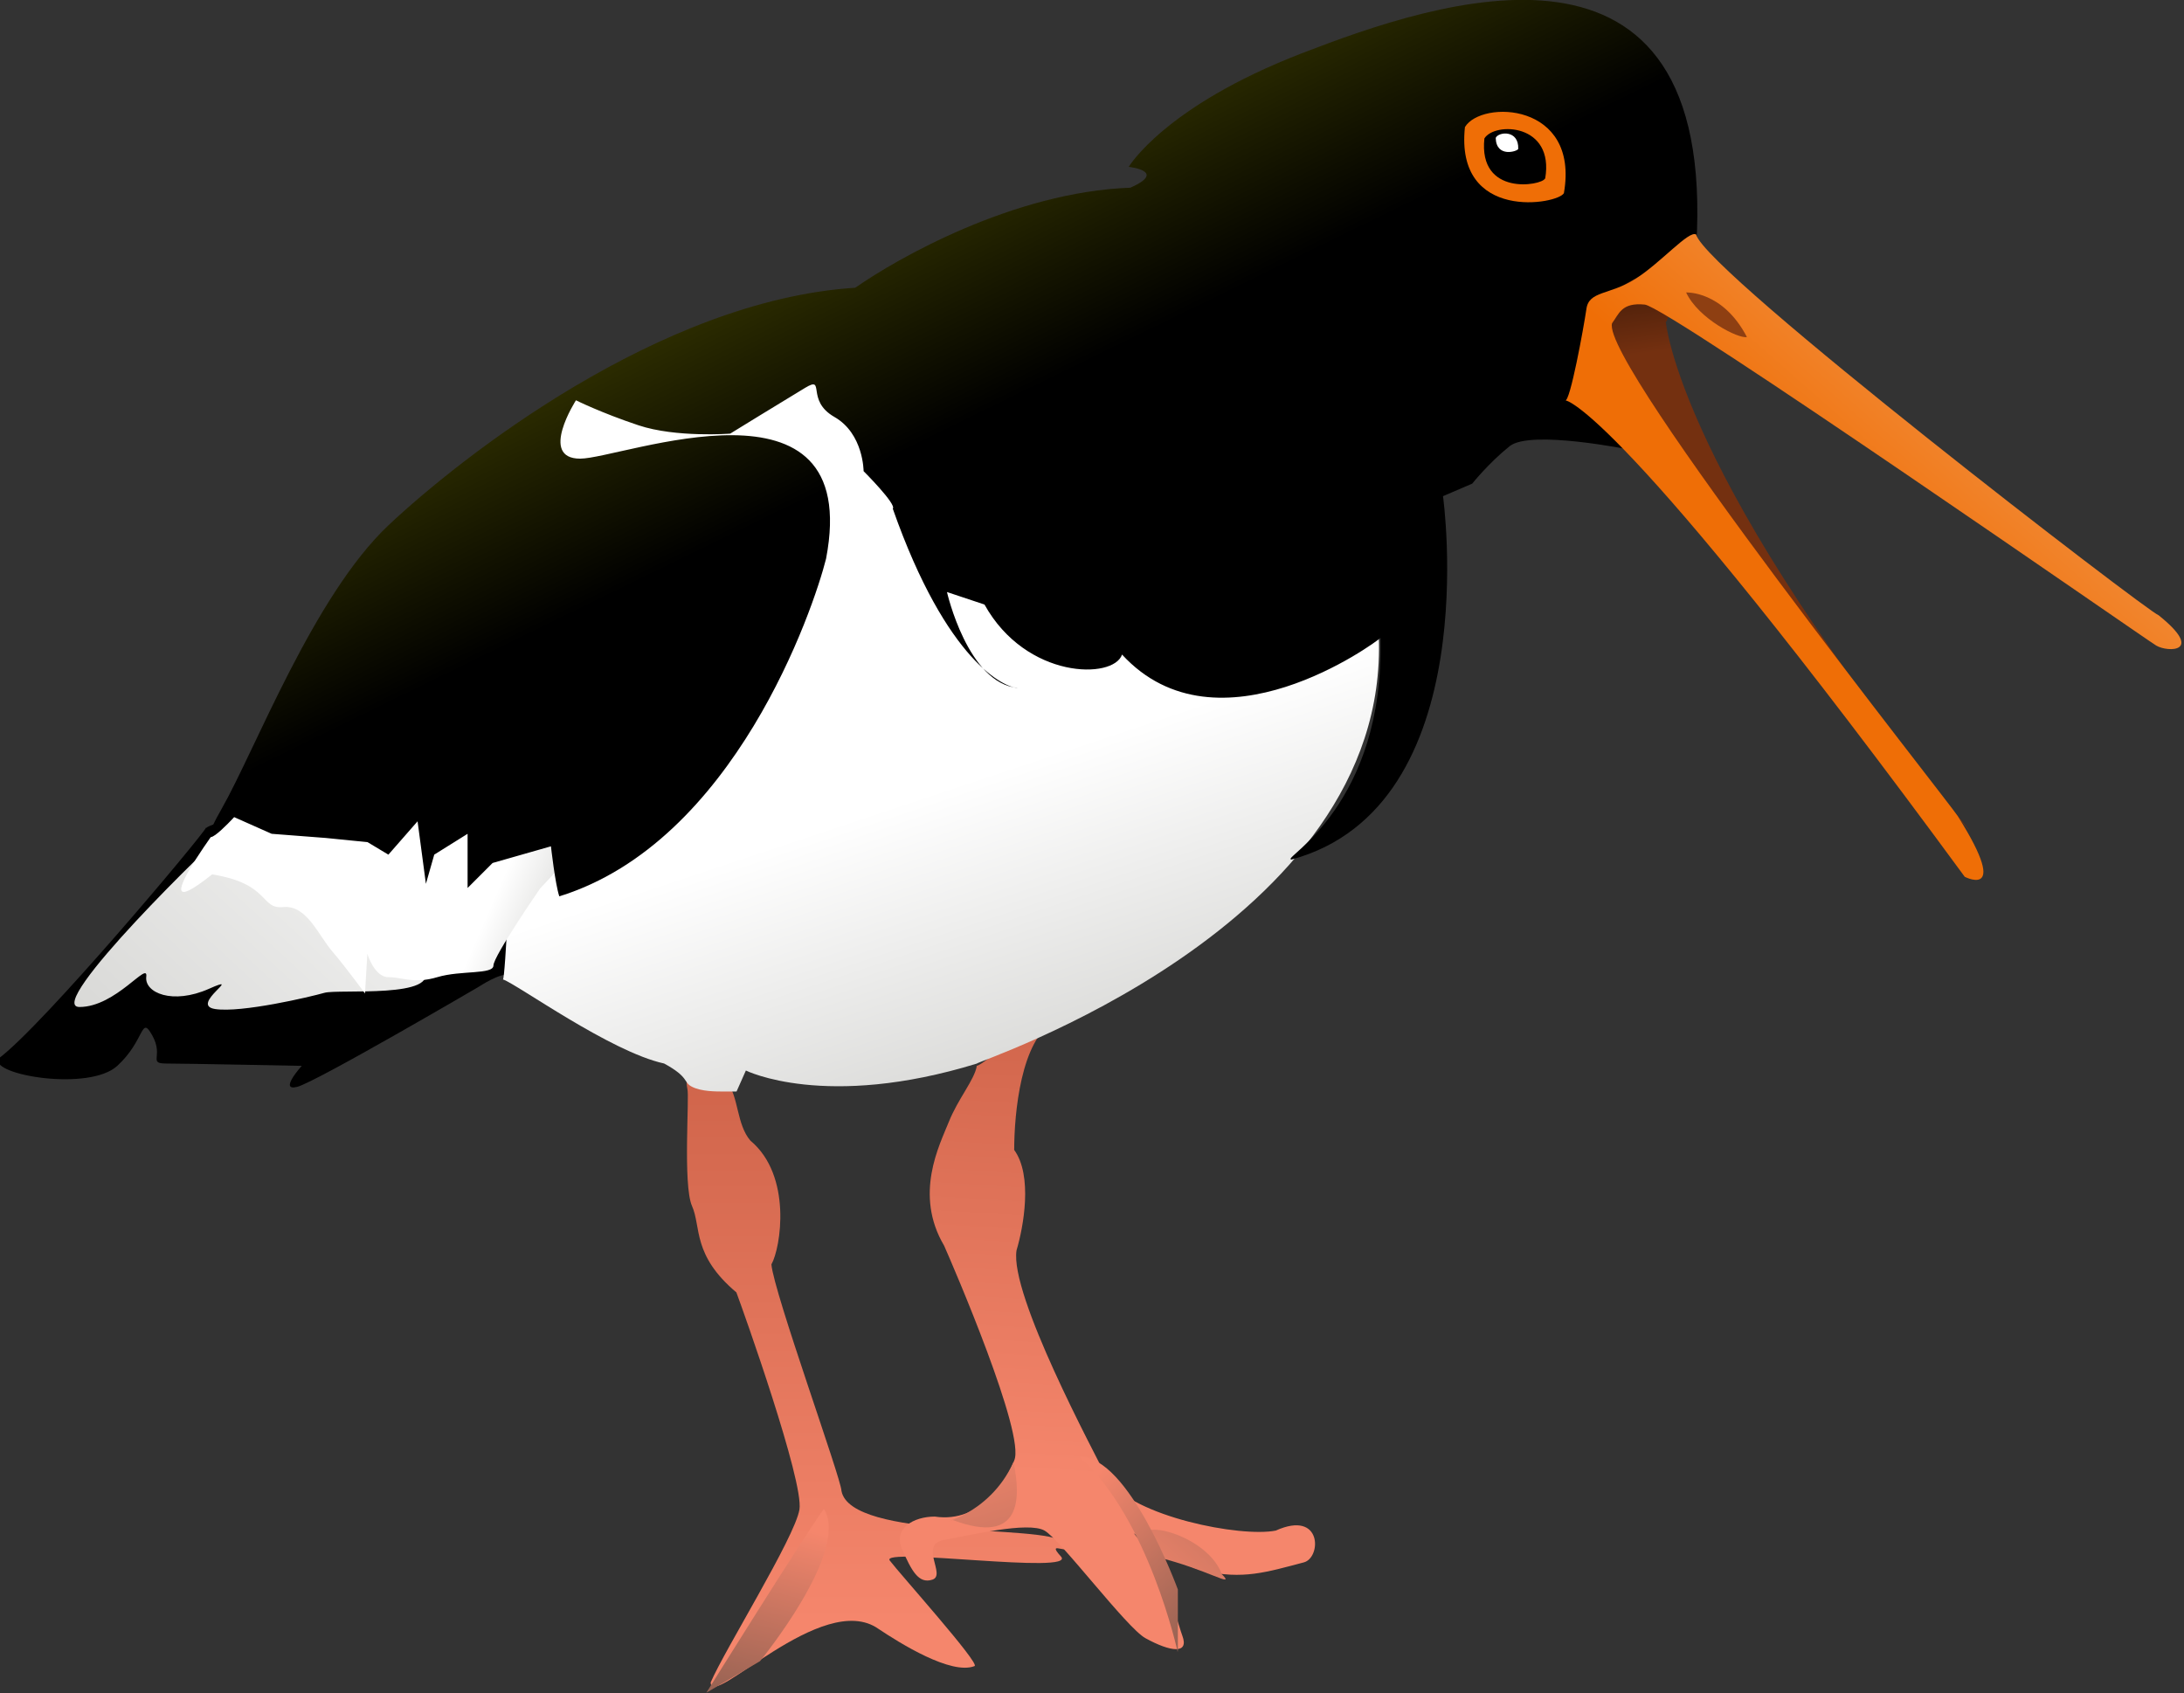
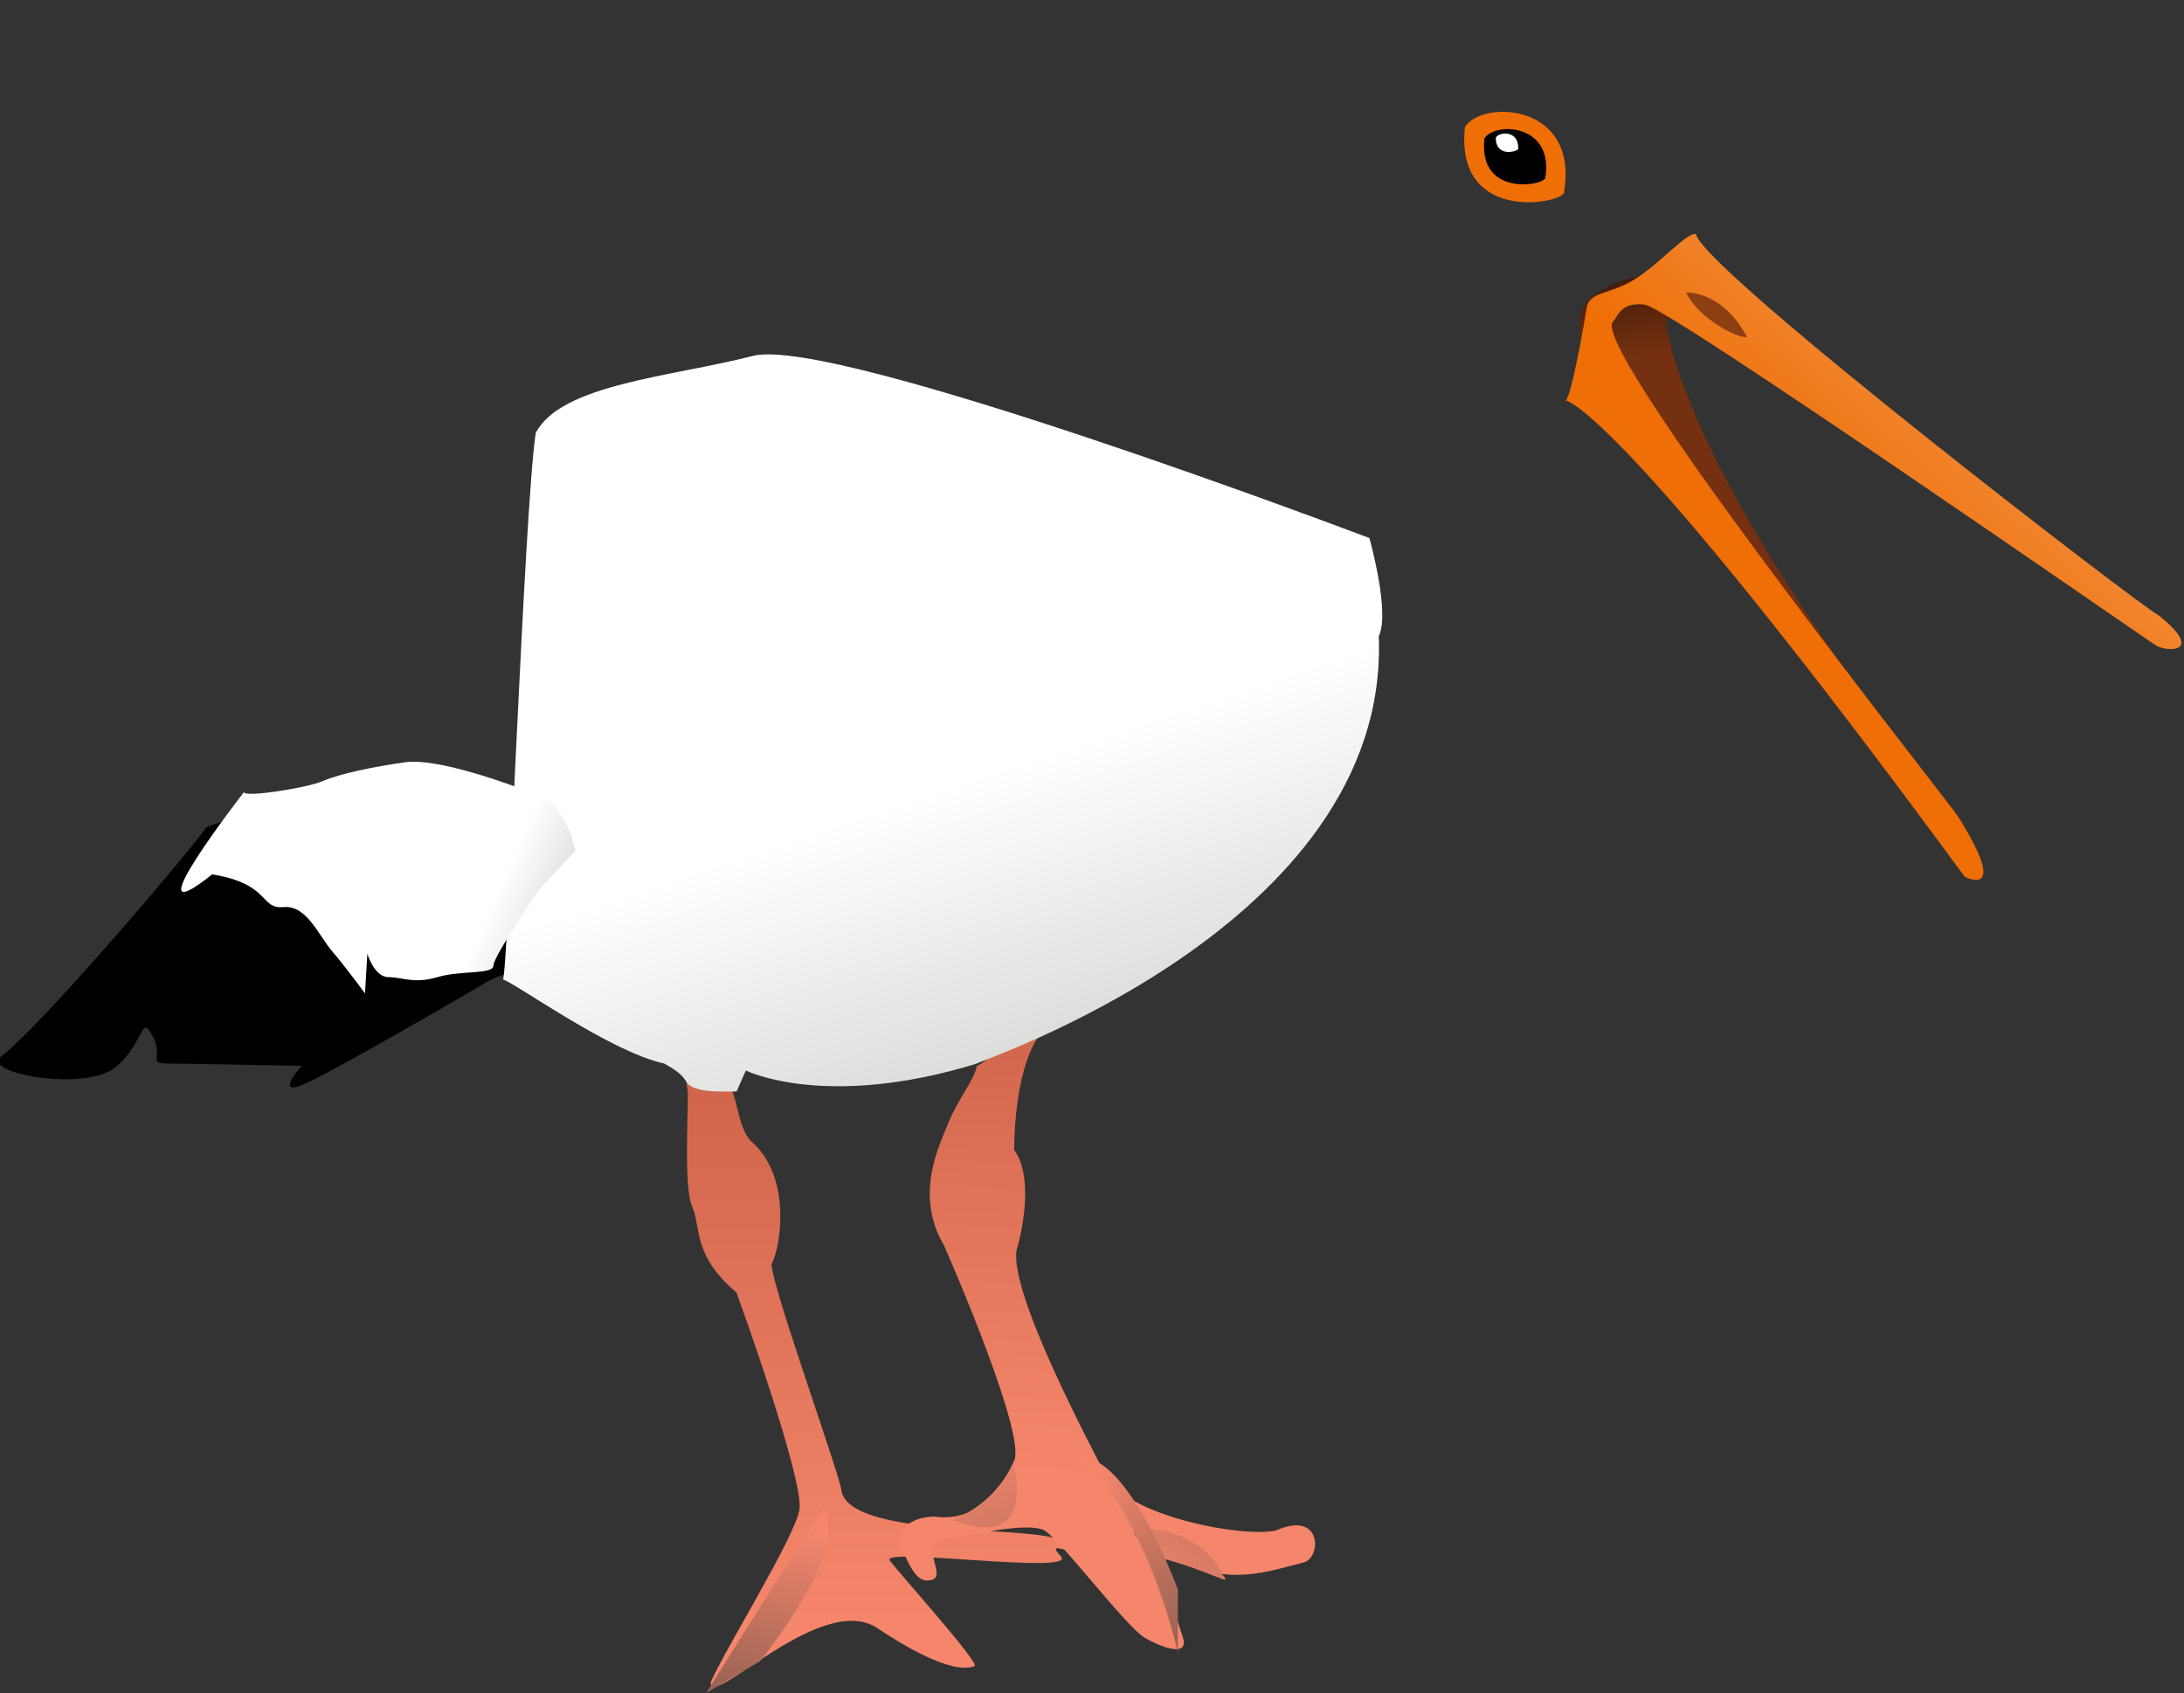
<svg xmlns="http://www.w3.org/2000/svg" id="svg2" xml:space="preserve" viewBox="35.395 164.242 495.192 383.894" version="1.1" x="0px" y="0px" enable-background="new 35.395 164.242 495.192 383.894">
  <rect x="35.395" y="164.242" width="495.192" height="383.894" fill="#333333" stroke="none" />
  <g id="layer3">
    <g id="g2248" transform="matrix(1.548 0 0 1.548 -1774.1 102.62)">
      <linearGradient id="path1332_1_" x1="2296.2" gradientUnits="userSpaceOnUse" y1="253.54" gradientTransform="matrix(2.398 0 0 2.398 -4208.1 -330.72)" x2="2296.2" y2="179.43">
        <stop stop-color="#F5866C" offset="0" />
        <stop stop-color="#A33C22" offset="1" />
      </linearGradient>
      <path id="path1332" fill="url(#path1332_1_)" d="m1269.6 199.35c0.342 0.684-0.684 14.024 0.684 17.103 1.369 3.078 0 7.184 6.499 12.657 1.026 2.737 9.92 27.707 9.235 31.811-0.684 4.105-10.946 20.524-12.998 25.313 0 4.104 16.375-13.649 24.584-7.834 3.078 2.052 10.648 6.808 14.068 5.44 0.855-0.342-10.918-13.471-12.425-15.459s27.586 2.134 25.064-0.603 2.331 0.457 0.139-2.13c-2.191-2.587-30.923-0.262-32.275-7.462 0-1.71-9.92-29.075-10.262-33.179 1.369-2.395 3.079-12.998-3.078-18.129-2.052-2.395-1.71-6.499-3.421-8.551-1.7-2.06-6.8-3.77-5.8 1.02z" />
      <linearGradient id="path1334_1_" x1="2310.6" gradientUnits="userSpaceOnUse" y1="244.89" gradientTransform="matrix(2.398 0 0 2.398 -4208.1 -330.72)" x2="2314.5" y2="182.04">
        <stop stop-color="#F5866C" offset="0" />
        <stop stop-color="#A33C22" offset="1" />
      </linearGradient>
      <path id="path1334" fill="url(#path1334_1_)" d="m1312 195.93c-0.342 2.052-2.737 4.789-4.105 8.21-1.368 3.42-5.131 10.604-0.684 18.129 1.368 3.078 11.972 27.707 10.262 31.469-1.026 2.737-4.789 9.235-11.63 8.209-3.079 0-6.157 1.71-4.789 4.789s2.395 5.131 4.447 4.447-2.052-5.131 1.71-5.815c3.763-0.684 12.314-2.737 14.708-1.369 2.395 1.369 12.012 14.236 14.775 15.757 3.707 2.041 6.433 2.372 5.407-0.365s-3.31-13.837-11.552-18.802c-3.942-2.375 8.761 7.911 14.576 9.279 5.816 1.369 9.357 0.209 14.775-1.213 2.585-0.679 2.726-7.735-4.116-4.657-5.131 1.027-20.865-2.052-24.628-7.525-2.052-4.105-14.366-27.023-13.34-33.522 1.026-3.421 2.394-10.946-0.342-14.709 0-5.473 1.026-16.077 5.815-18.813 0.6-4.11-10.4 6.83-11.4 6.49z" />
      <path id="path1318" d="m1199.1 161.04c-0.684 1.369-23.944 29.075-30.443 33.863-1.026 2.395 13.34 4.789 17.445 1.025 4.104-3.763 3.421-7.525 5.131-4.446 1.71 3.078-0.684 4.104 2.052 4.104s19.839 0.342 19.839 0.342-3.42 3.763-0.684 3.078c2.736-0.684 26.681-14.708 26.681-14.708s3.079-2.052 4.447-1.71c1.368 0.342 8.893 0.342 6.841-3.078s13.682-19.155-3.421-22.918c-17-3.74-47.4 3.44-47.8 4.47z" />
      <linearGradient id="path1322_1_" x1="2300.4" gradientUnits="userSpaceOnUse" y1="202.49" gradientTransform="matrix(2.398 0 0 2.398 -4208.1 -330.72)" x2="2308.8" y2="227.69">
        <stop stop-color="#fff" offset="0" />
        <stop stop-color="#C8C8C5" offset="1" />
      </linearGradient>
      <path id="path1322" fill="url(#path1322_1_)" d="m1242.6 183.27c2.052 0.684 15.735 10.604 23.602 12.314 3.763 2.052 2.736 2.737 4.104 3.42 1.369 0.684 3.421 0.684 4.789 0.684s1.71 0 1.71 0l1.368-3.078s11.63 5.815 33.864-1.026c-1.026 0 60.544-19.839 58.834-62.597 1.71-3.421-1.368-14.366-1.368-14.366s-78.331-29.759-90.303-26.681c-11.972 3.079-28.049 4.105-31.812 11.288-1.7 11.65-4.1 79.72-4.8 80.06z" />
      <linearGradient id="path1326_1_" x1="2348.9" gradientUnits="userSpaceOnUse" y1="175.2" gradientTransform="matrix(2.398 0 0 2.398 -4208.1 -330.72)" x2="2347.3" y2="164.23">
        <stop stop-color="#743010" offset="0" />
        <stop offset="1" />
      </linearGradient>
      <path id="path1326" fill="url(#path1326_1_)" d="m1412.9 86.814s1.71 22.918 44.467 74.568c-1.026-0.342-55.413-68.07-55.413-68.07s-3.763-6.841 0-9.919c3.763-3.079 11.288-4.789 11.63-1.368 0.3 3.423-0.7 5.475-0.7 4.791z" />
      <linearGradient id="path2070_1_" x1="2272.6" gradientUnits="userSpaceOnUse" y1="198.62" gradientTransform="matrix(2.398 0 0 2.398 -4208.1 -330.72)" x2="2243.4" y2="230.64">
        <stop stop-color="#fff" offset="0" />
        <stop stop-color="#C8C8C5" offset="1" />
      </linearGradient>
-       <path id="path2070" fill="url(#path2070_1_)" d="m1202.8 160.92c-2.372 1.779-27.572 26.386-22.235 26.386s10.08-6.819 9.783-4.447c-0.296 2.371 3.854 4.151 9.191 1.779 5.337-2.371-2.965 2.371 0.889 2.965 3.854 0.593 13.934-1.779 16.01-2.372 2.075-0.593 17.195 0.89 14.527-3.558-2.668-4.446-11.562-11.562-20.456-11.859-8.9-0.29-7.1-8.3-7.7-8.89z" />
      <linearGradient id="path1320_1_" x1="2272.2" gradientUnits="userSpaceOnUse" y1="209.99" gradientTransform="matrix(2.398 0 0 2.398 -4208.1 -330.72)" x2="2278.5" y2="212.73">
        <stop stop-color="#fff" offset="0" />
        <stop stop-color="#C8C8C5" offset="1" />
      </linearGradient>
      <path id="path1320" fill="url(#path1320_1_)" d="m1204.6 155.91s-17.011 21.87-4.606 11.972c8.552 1.369 7 5.131 10.421 4.789s5.131 4.105 7.183 6.499 4.789 6.157 4.789 6.157l0.342-5.815s1.026 3.421 3.079 3.421c2.052 0 3.762 1.025 7.183 0 3.421-1.027 8.21-0.342 8.21-1.71 0-1.369 6.841-11.288 6.841-11.288l5.131-5.473s-1.026-6.499-5.473-8.209-14.708-5.473-19.497-4.789-9.578 1.71-11.972 2.737c-2.3 1.02-11.2 2.38-11.5 1.7z" />
      <linearGradient id="path1309_1_" x1="2299.5" gradientUnits="userSpaceOnUse" y1="181.15" gradientTransform="matrix(2.398 0 0 2.398 -4208.1 -330.72)" x2="2266.7" y2="114.15">
        <stop offset="0" />
        <stop stop-color="#ff0" offset="1" />
      </linearGradient>
-       <path id="path1309" fill="url(#path1309_1_)" d="m1358 165.68c-1.05-0.318 13.735-8.017 13.125-32.439-0.61 0.611-23.812 17.706-37.854 2.442-1.221 3.662-14.042 3.662-20.148-7.327-1.832-0.611-5.495-1.832-5.495-1.832s3.053 13.432 10.379 14.043c-1.832 0-10.379-3.664-18.317-26.254 0.611-0.611-4.274-5.495-4.274-5.495s0-5.495-4.274-7.937c-4.274-2.442-1.221-6.106-4.274-4.274s-10.99 6.716-10.99 6.716-7.937 0.611-13.432-1.221c-5.495-1.832-9.159-3.663-9.159-3.663s-5.495 8.548 0.61 8.548c6.106 0 41.518-14.043 36.023 14.653-1.832 7.327-13.432 41.518-39.075 49.455-0.611-1.832-1.221-7.327-1.221-7.327l-8.548 2.442-3.663 3.663v-7.937l-4.884 3.053-1.221 4.274-1.221-9.158-4.274 4.885-3.053-1.832-6.105-0.611-7.938-0.611-5.495-2.442s-6.716 7.327-1.832-1.221 13.432-31.138 24.422-41.518c10.38-9.769 39.686-32.97 68.382-34.802 6.106-4.274 23.201-14.043 40.297-14.653 5.495-2.442-0.244-3.053-0.244-3.053s5.257-8.861 25.276-16.605c19.86-7.683 60.906-21.766 57.853 28.3-2.442 1.832-9.009 4.18-12.061 6.622-3.053 2.442-4.274 3.053-4.274 5.495s-1.831 9.158-1.831 9.158-0.828-1.397 2.835 0.435c3.664 1.832 5.645 8.031 5.645 8.031s-14.585-2.972-17.638-0.529c-3.053 2.442-5.495 5.495-5.495 5.495l-4.274 1.832c0 0.04 6.4 45.47-22.2 53.23z" />
      <linearGradient id="path1324_1_" x1="2354.8" gradientUnits="userSpaceOnUse" y1="187.14" gradientTransform="matrix(2.398 0 0 2.398 -4208.1 -330.72)" x2="2392.3" y2="144.58">
        <stop stop-color="#EF6E06" offset="0" />
        <stop stop-color="#fff" offset="1" />
      </linearGradient>
      <path id="path1324" fill="url(#path1324_1_)" d="m1398.2 98.444s7.525 0.342 58.492 69.78c-0.684-0.342 7.183 4.104-1.026-8.893-1.026-1.71-52.334-66.359-50.625-72.174 1.026-1.368 1.369-3.078 4.789-2.736 3.421 0.342 73.201 48.914 74.911 49.941 1.71 1.026 7.183 1.026 0.342-4.447-1.368-0.342-66.359-50.282-67.728-55.755-1.026-0.684-5.131 4.105-8.893 6.499-3.763 2.394-6.841 1.71-7.183 4.447-0.4 2.742-2.4 13.685-3.1 13.343z" />
      <path id="path1328" fill="#EF6E06" d="m1398 68.075c-0.74 1.651-15.995 4.33-14.506-9.652 2.4-4.01 16.8-3.638 14.5 9.652z" />
      <path id="path2064" d="m1395.2 65.976c-0.453 1.008-9.765 2.643-8.855-5.892 1.5-2.448 10.3-2.221 8.9 5.892z" />
      <path id="path2066" fill="#fff" d="m1391.3 61.619c-0.108 0.366-3.224 1.347-3.298-1.616 0.4-0.905 3.4-1.225 3.3 1.616z" />
      <path id="path2068" opacity=".788" enable-background="new    " fill="#743010" d="m1415.9 82.65s5.336-0.296 8.894 6.522c-1.2 0.297-7.1-2.668-8.9-6.522z" />
      <linearGradient id="path2240_1_" x1="2291" gradientUnits="userSpaceOnUse" y1="247.79" gradientTransform="matrix(2.398 0 0 2.398 -4208.1 -330.72)" x2="2286.3" y2="266.17">
        <stop stop-color="#F5866C" offset="0" />
        <stop stop-color="#544941" offset="1" />
      </linearGradient>
      <path id="path2240" fill="url(#path2240_1_)" d="m1272.4 287.72s14.752-23.658 17.195-26.892c3.911 6.115-9.356 22.299-9.356 22.299l-7.8 4.59z" />
      <linearGradient id="path2122_1_" x1="2317.3" gradientUnits="userSpaceOnUse" y1="184.45" gradientTransform="matrix(-1.24 -2.052 2.052 -1.24 3830.9 5259.1)" x2="2325.3" y2="211.06">
        <stop stop-color="#F5866C" offset="0" />
        <stop stop-color="#544941" offset="1" />
      </linearGradient>
      <path id="path2122" fill="url(#path2122_1_)" d="m1347.9 270.43c-2.41-6.815-16.948-9.364-9.563-2.567 7.4 1.8 11.6 4.65 9.6 2.57z" />
      <linearGradient id="path2120_1_" x1="2281.7" gradientUnits="userSpaceOnUse" y1="215.16" gradientTransform="matrix(1.222 -2.062 2.062 1.222 -1906.3 4701.6)" x2="2276.9" y2="233.54">
        <stop stop-color="#F5866C" offset="0" />
        <stop stop-color="#544941" offset="1" />
      </linearGradient>
      <path id="path2120" fill="url(#path2120_1_)" d="m1341.4 281.71s-4.234-19.512-14.365-28.504c7.255-0.246 14.411 19.418 14.411 19.418v9.08z" />
      <linearGradient id="path2244_1_" x1="2301.6" gradientUnits="userSpaceOnUse" y1="242.26" gradientTransform="matrix(2.398 0 0 2.398 -4208.1 -330.72)" x2="2309.6" y2="268.88">
        <stop stop-color="#F5866C" offset="0" />
        <stop stop-color="#544941" offset="1" />
      </linearGradient>
      <path id="path2244" fill="url(#path2244_1_)" d="m1308.5 262.46c10.092 3.773 9.966-3.246 8.875-8.505-3.6 8.04-11.8 9.17-8.9 8.5z" />
    </g>
  </g>
</svg>